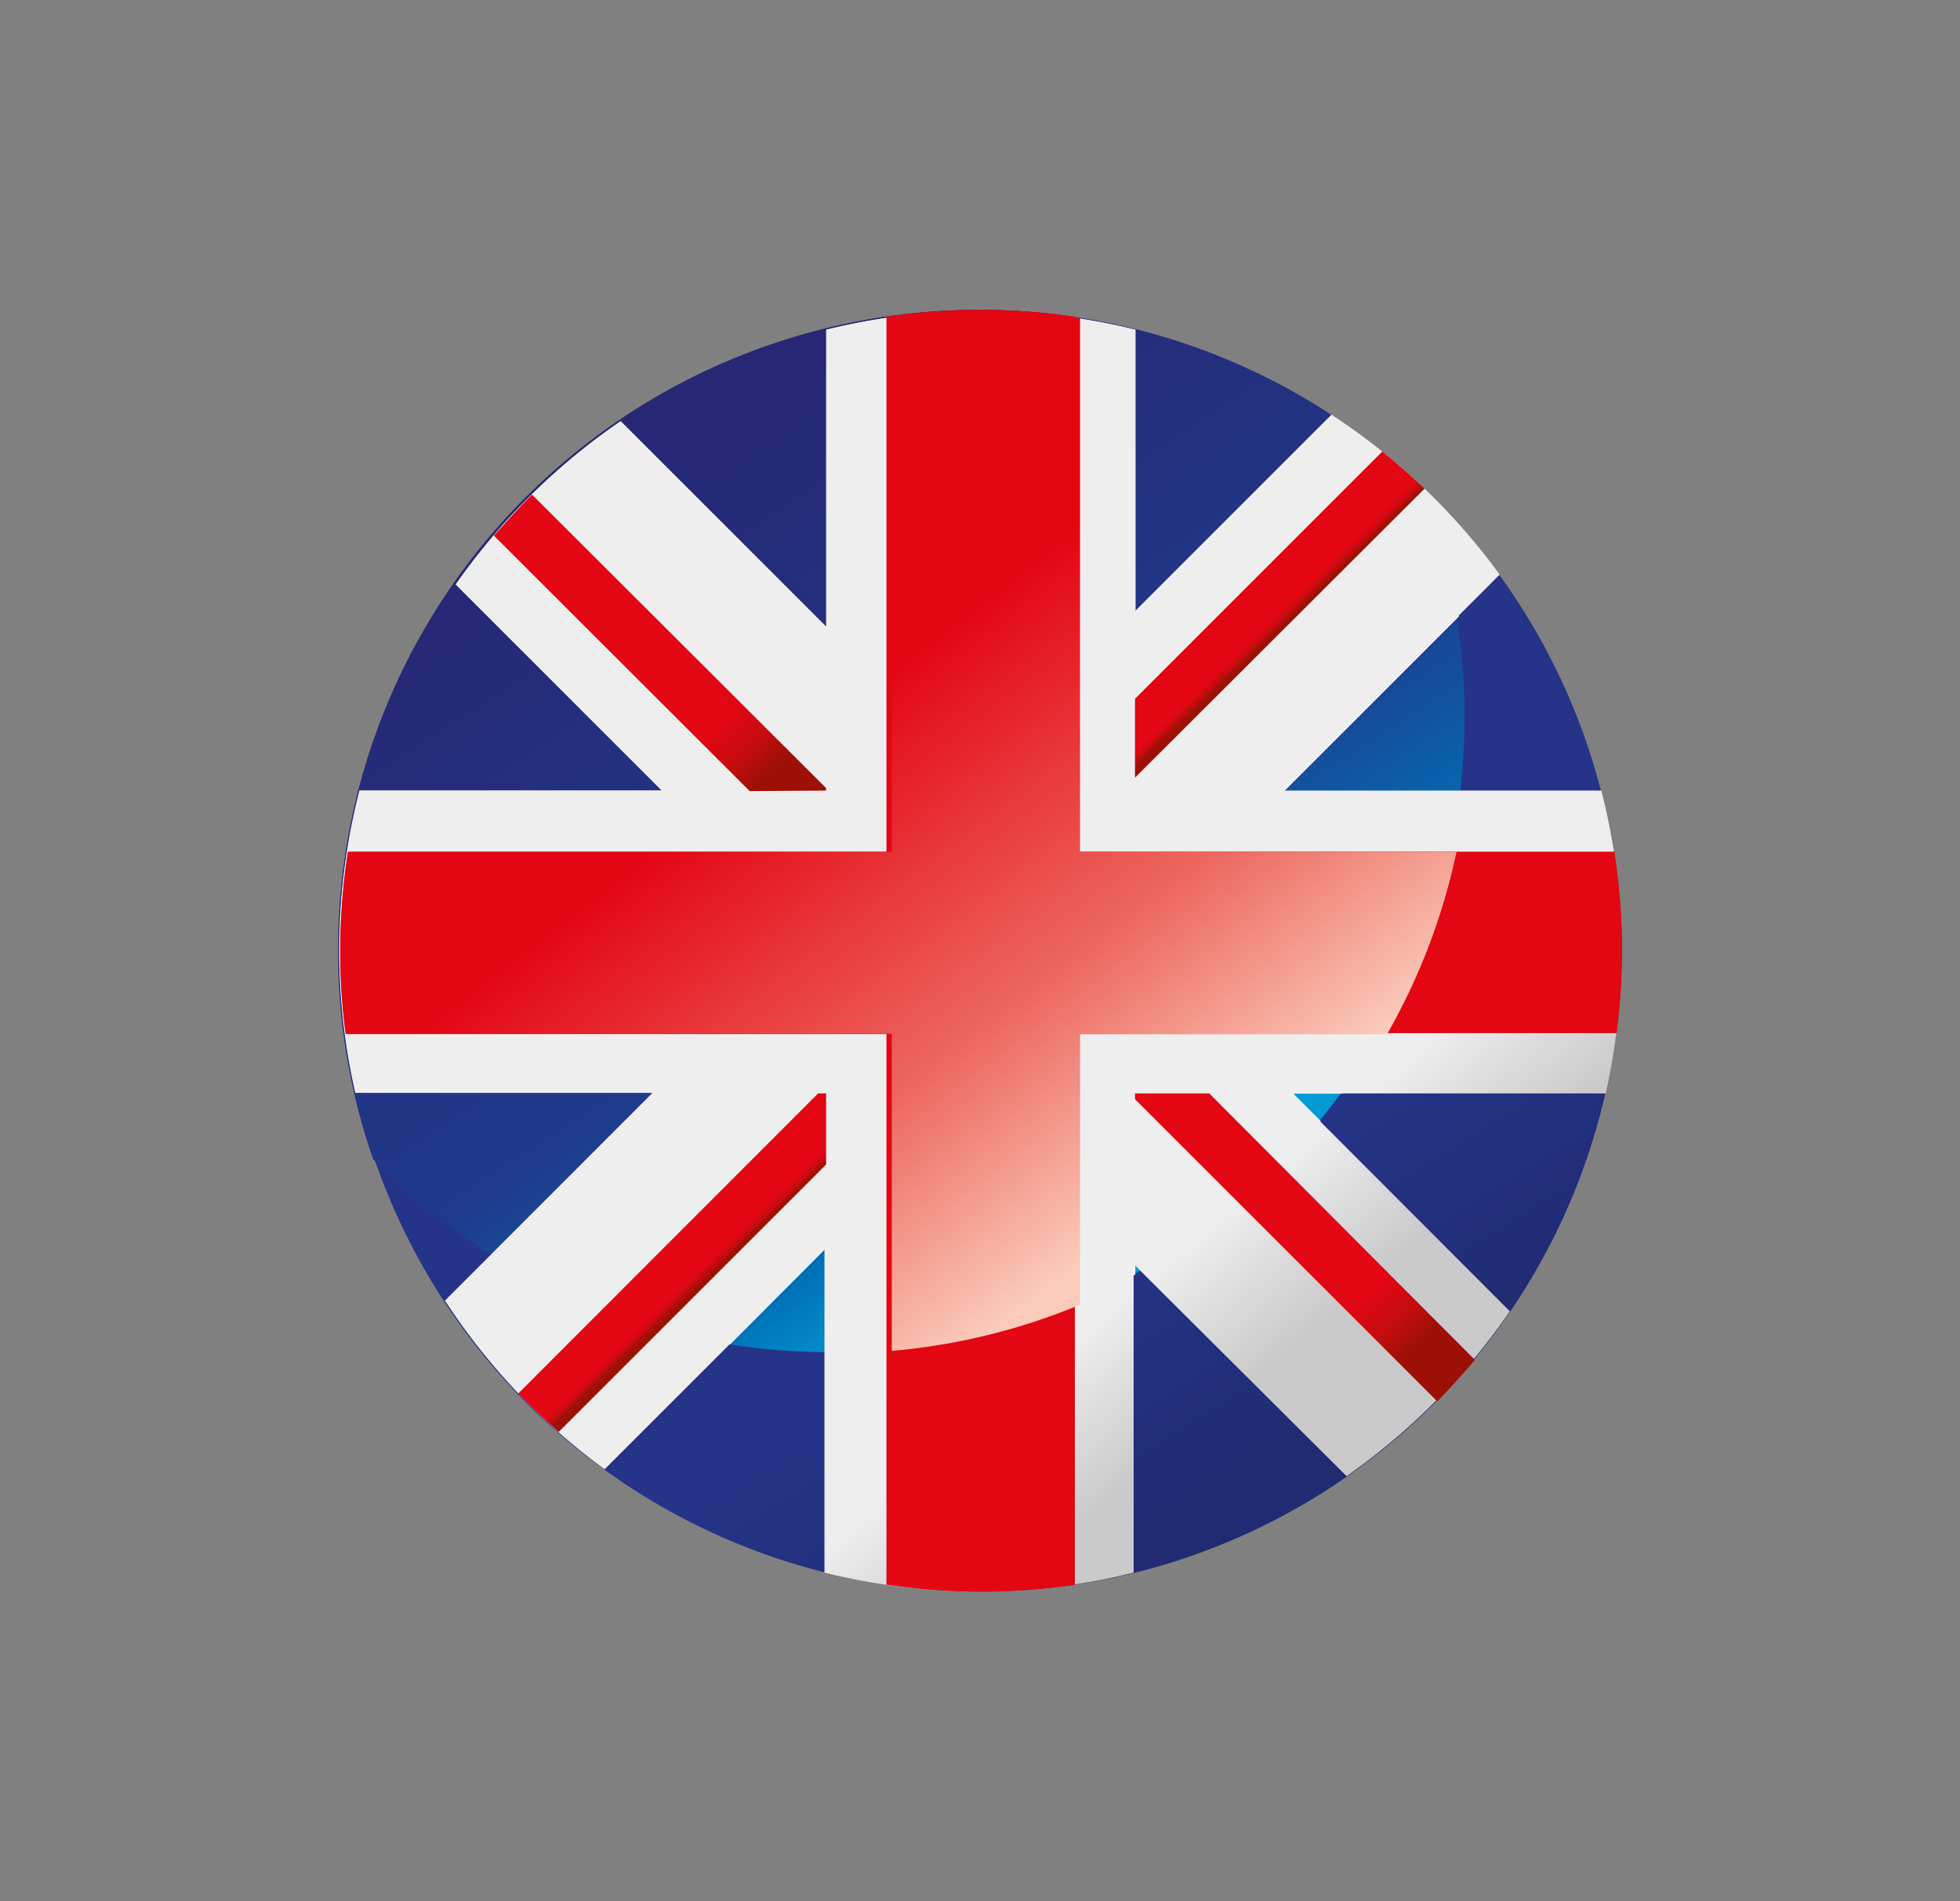
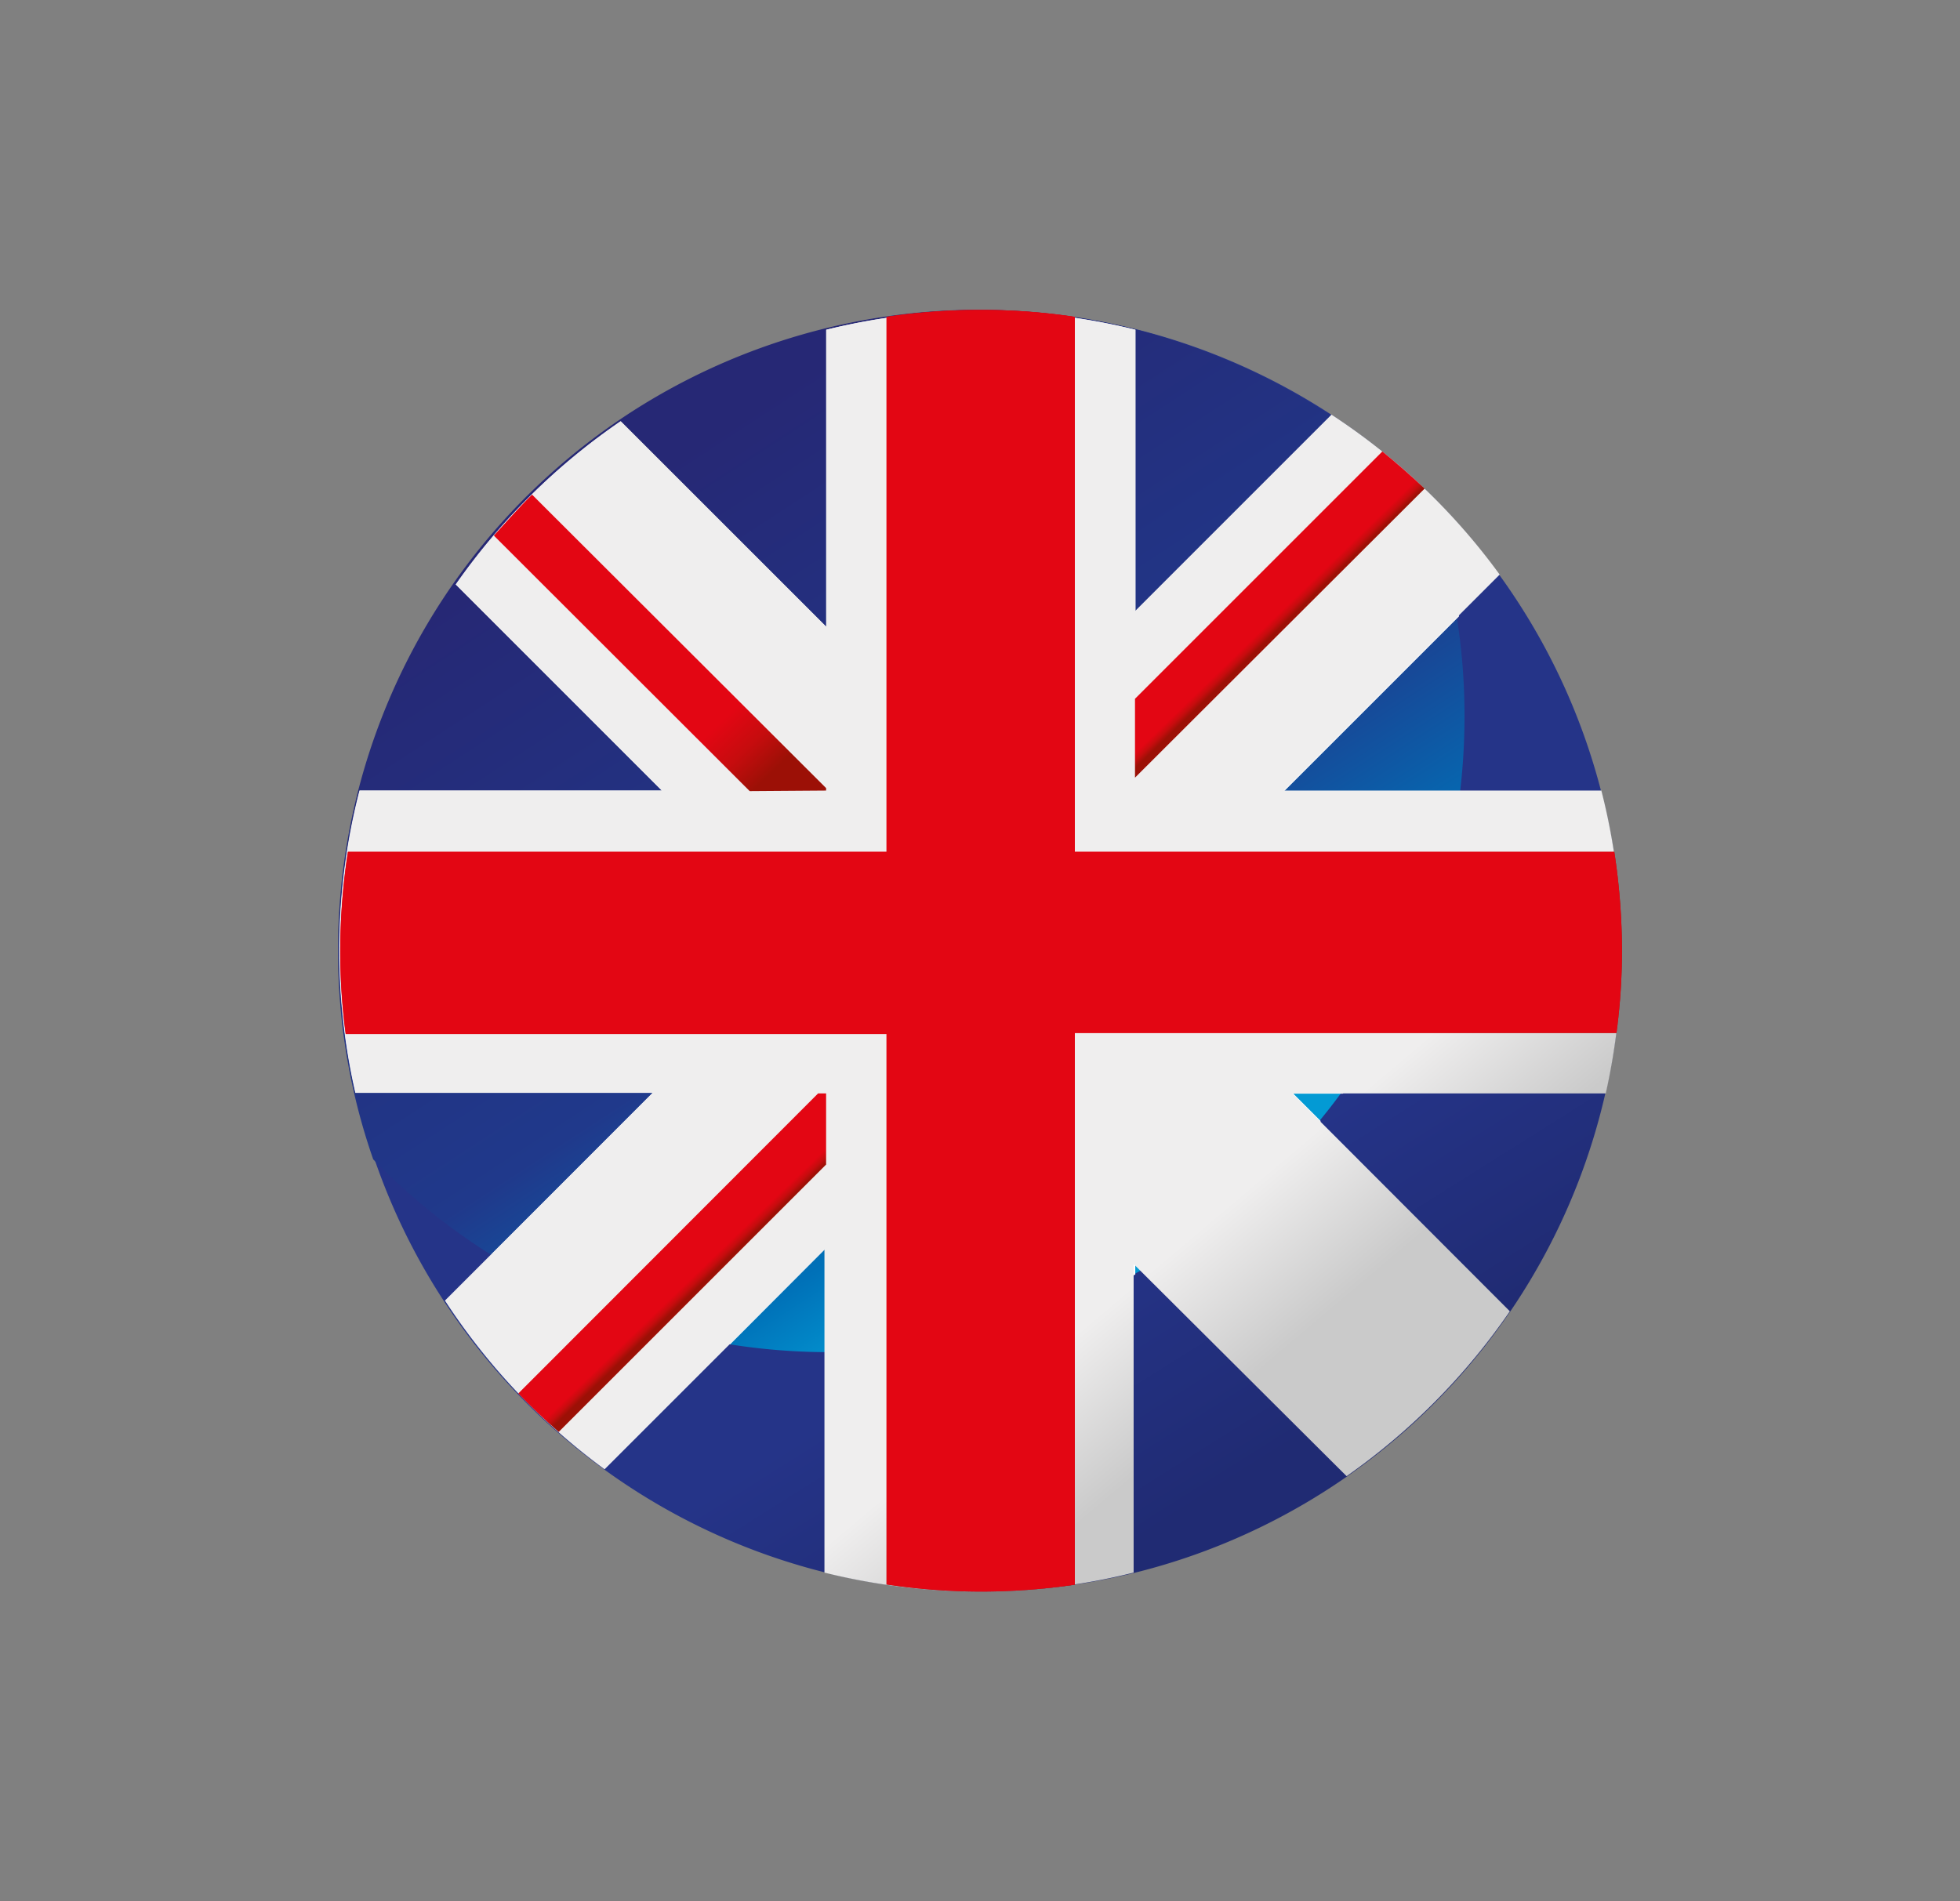
<svg xmlns="http://www.w3.org/2000/svg" xmlns:xlink="http://www.w3.org/1999/xlink" viewBox="0 0 71.32 69.19">
  <rect x="0" y="0" width="71.32" height="69.19" fill="#808080" stroke="none" />
  <defs>
    <style>.cls-1{fill:url(#linear-gradient);}.cls-2{fill:url(#linear-gradient-2);}.cls-3{fill:url(#linear-gradient-3);}.cls-4{fill:url(#linear-gradient-4);}.cls-5{fill:url(#linear-gradient-5);}.cls-6{fill:url(#linear-gradient-6);}.cls-7{fill:url(#linear-gradient-7);}.cls-8{fill:url(#linear-gradient-8);}.cls-9{fill:url(#linear-gradient-9);}.cls-10{fill:#e30613;}.cls-11{fill:url(#linear-gradient-10);}</style>
    <linearGradient id="linear-gradient" x1="40.31" y1="41.93" x2="48.21" y2="54.49" gradientUnits="userSpaceOnUse">
      <stop offset="0.19" stop-color="#253488" />
      <stop offset="0.85" stop-color="#202b73" />
    </linearGradient>
    <linearGradient id="linear-gradient-2" x1="23.18" y1="15.44" x2="41.42" y2="43.42" gradientUnits="userSpaceOnUse">
      <stop offset="0.05" stop-color="#262875" />
      <stop offset="0.61" stop-color="#20398b" />
      <stop offset="0.88" stop-color="#0071b8" />
      <stop offset="1" stop-color="#039ad4" />
    </linearGradient>
    <linearGradient id="linear-gradient-3" x1="22.02" y1="17.19" x2="44.91" y2="43.06" gradientUnits="userSpaceOnUse">
      <stop offset="0" stop-color="#e3e3e3" />
      <stop offset="0.19" stop-color="#f1f1f1" />
      <stop offset="0.42" stop-color="#fcfcfc" />
      <stop offset="0.7" stop-color="#fff" />
    </linearGradient>
    <linearGradient id="linear-gradient-4" x1="32.09" y1="30.32" x2="49.37" y2="50.77" gradientUnits="userSpaceOnUse">
      <stop offset="0.69" stop-color="#efeeee" />
      <stop offset="0.89" stop-color="#cacaca" />
    </linearGradient>
    <linearGradient id="linear-gradient-5" x1="19.95" y1="19.85" x2="28.6" y2="28.83" gradientUnits="userSpaceOnUse">
      <stop offset="0.72" stop-color="#e30613" />
      <stop offset="0.83" stop-color="#c60c0e" />
      <stop offset="0.93" stop-color="#9c1006" />
    </linearGradient>
    <linearGradient id="linear-gradient-6" x1="45.25" y1="21.67" x2="46.57" y2="23.03" xlink:href="#linear-gradient-5" />
    <linearGradient id="linear-gradient-7" x1="25.71" y1="23.95" x2="47.31" y2="46.38" xlink:href="#linear-gradient-5" />
    <linearGradient id="linear-gradient-8" x1="24.48" y1="45.27" x2="25.8" y2="46.64" xlink:href="#linear-gradient-5" />
    <linearGradient id="linear-gradient-9" x1="43.32" y1="40.38" x2="52.23" y2="49.63" xlink:href="#linear-gradient-5" />
    <linearGradient id="linear-gradient-10" x1="22.32" y1="19.74" x2="41.43" y2="44.82" gradientUnits="userSpaceOnUse">
      <stop offset="0.12" stop-color="#e30613" />
      <stop offset="0.31" stop-color="#e30613" />
      <stop offset="0.71" stop-color="#ed6860" />
      <stop offset="0.99" stop-color="#facbbb" />
    </linearGradient>
  </defs>
  <g id="Layer_5" data-name="Layer 5">
    <path class="cls-1" d="M35.7,11.28A23.32,23.32,0,1,0,59,34.6,23.34,23.34,0,0,0,35.7,11.28Z" />
    <path class="cls-2" d="M53.29,26.07a22.82,22.82,0,0,0-1.54-8.29A23.3,23.3,0,0,0,12.3,34.6a23,23,0,0,0,1.28,7.59A23.12,23.12,0,0,0,53.29,26.07Z" />
    <path class="cls-3" d="M17.9,45.63a23.07,23.07,0,0,0,8.67,3.29l3.49-3.5v3.79h.17a23,23,0,0,0,11.08-2.83V46l.24.23a23.35,23.35,0,0,0,6.51-5.43l-1-1h1.8a23.08,23.08,0,0,0,4.36-11h-6.5l6.37-6.37a23.27,23.27,0,0,0-1.26-4.63,22.92,22.92,0,0,0-3.37-2.68l-7.14,7.14V12a23.44,23.44,0,0,0-11.25,0V22.81l-7.48-7.48a23.53,23.53,0,0,0-6,5.94l7.5,7.5h-11a23.23,23.23,0,0,0-.15,11H23.75Z" />
    <path class="cls-4" d="M59,34.6a23.34,23.34,0,0,0-.73-5.83H46.71l7.86-7.86a23.38,23.38,0,0,0-6.12-5.82l-7.14,7.14V12a23.44,23.44,0,0,0-11.25,0V22.81l-7.48-7.48a23.53,23.53,0,0,0-6,5.94l7.5,7.5h-11a23.23,23.23,0,0,0-.15,11H23.75l-7.56,7.56A23.57,23.57,0,0,0,22,53.47l8-8V57.23a23.36,23.36,0,0,0,5.64.69,23,23,0,0,0,5.61-.69V46L49,53.72a23.69,23.69,0,0,0,5.94-6l-7.92-7.93H58.43A23.39,23.39,0,0,0,59,34.6Z" />
    <path class="cls-5" d="M30.06,28.77v-.09L19.36,18c-.48.47-.94,1-1.39,1.49l9.31,9.3Z" />
    <path class="cls-6" d="M50.3,16.43l-9,9V28.3L51.84,17.78C51.34,17.31,50.83,16.86,50.3,16.43Z" />
    <path class="cls-7" d="M32.26,57.66a23,23,0,0,0,3.44.26,23.9,23.9,0,0,0,3.41-.25V37.59H58.82a22.75,22.75,0,0,0,.2-3A24,24,0,0,0,58.74,31H39.11V11.53a22.53,22.53,0,0,0-3.41-.25,23,23,0,0,0-3.44.25V31H12.66a24,24,0,0,0-.28,3.63,22.75,22.75,0,0,0,.2,3H32.26Z" />
    <path class="cls-8" d="M20.33,52.11l9.73-9.73V39.79h-.29L18.86,50.71C19.33,51.2,19.82,51.67,20.33,52.11Z" />
-     <path class="cls-9" d="M44,39.79h-2.7V40l11,11c.47-.48.93-1,1.37-1.51Z" />
    <path class="cls-10" d="M58.74,31H39.11V11.53a22.53,22.53,0,0,0-3.41-.25,23,23,0,0,0-3.44.25V31H12.66a24,24,0,0,0-.28,3.63,22.75,22.75,0,0,0,.2,3H32.26V57.66a23,23,0,0,0,3.44.26,23.9,23.9,0,0,0,3.41-.25V37.59H58.82a22.75,22.75,0,0,0,.2-3A24,24,0,0,0,58.74,31Z" />
-     <path class="cls-11" d="M32.45,49.16a22.86,22.86,0,0,0,6.85-1.68V37.64H50.47A23,23,0,0,0,53,31H39.3V11.58a22.69,22.69,0,0,0-6.85,0V31H12.85a22.68,22.68,0,0,0-.09,6.62H32.45Z" />
  </g>
</svg>